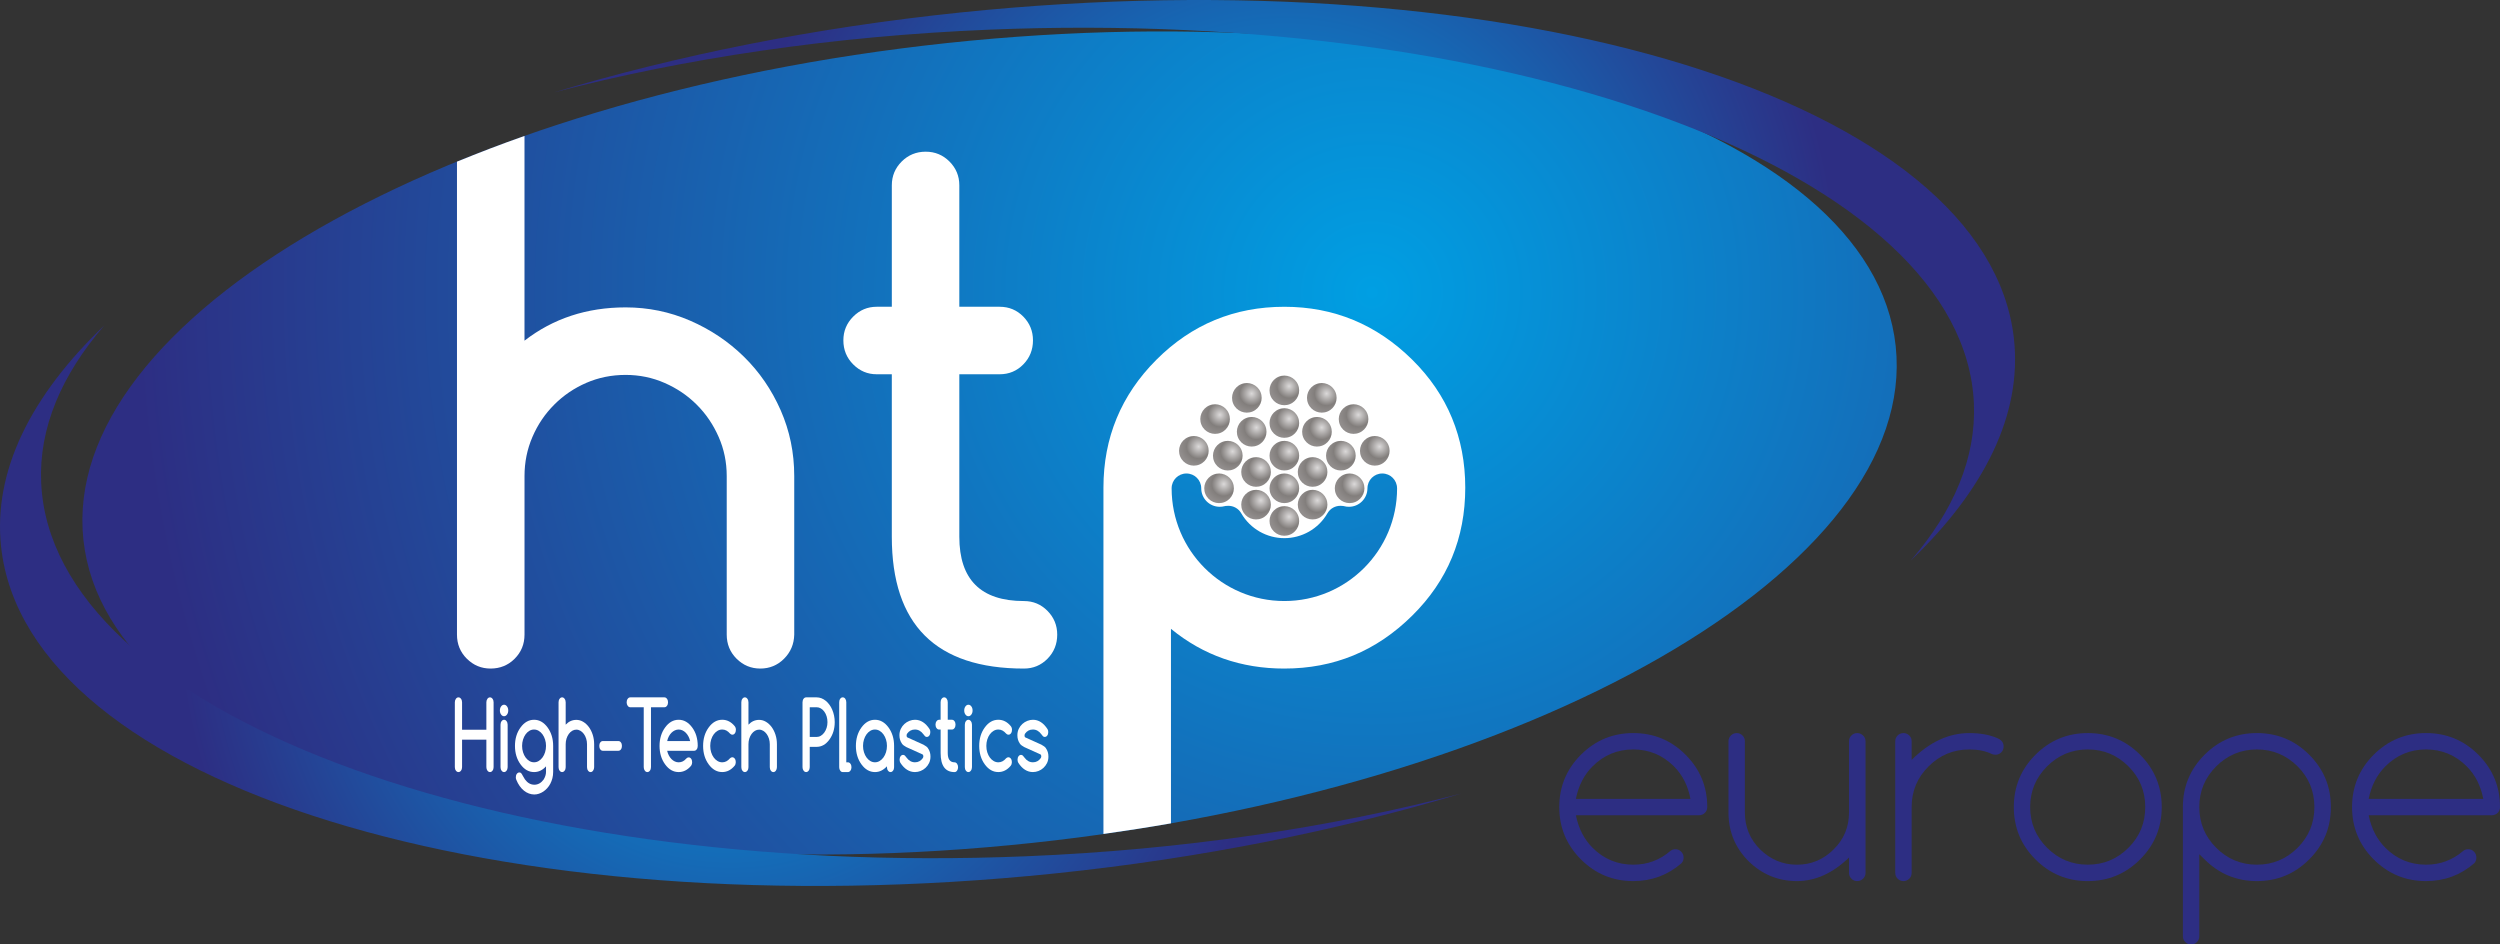
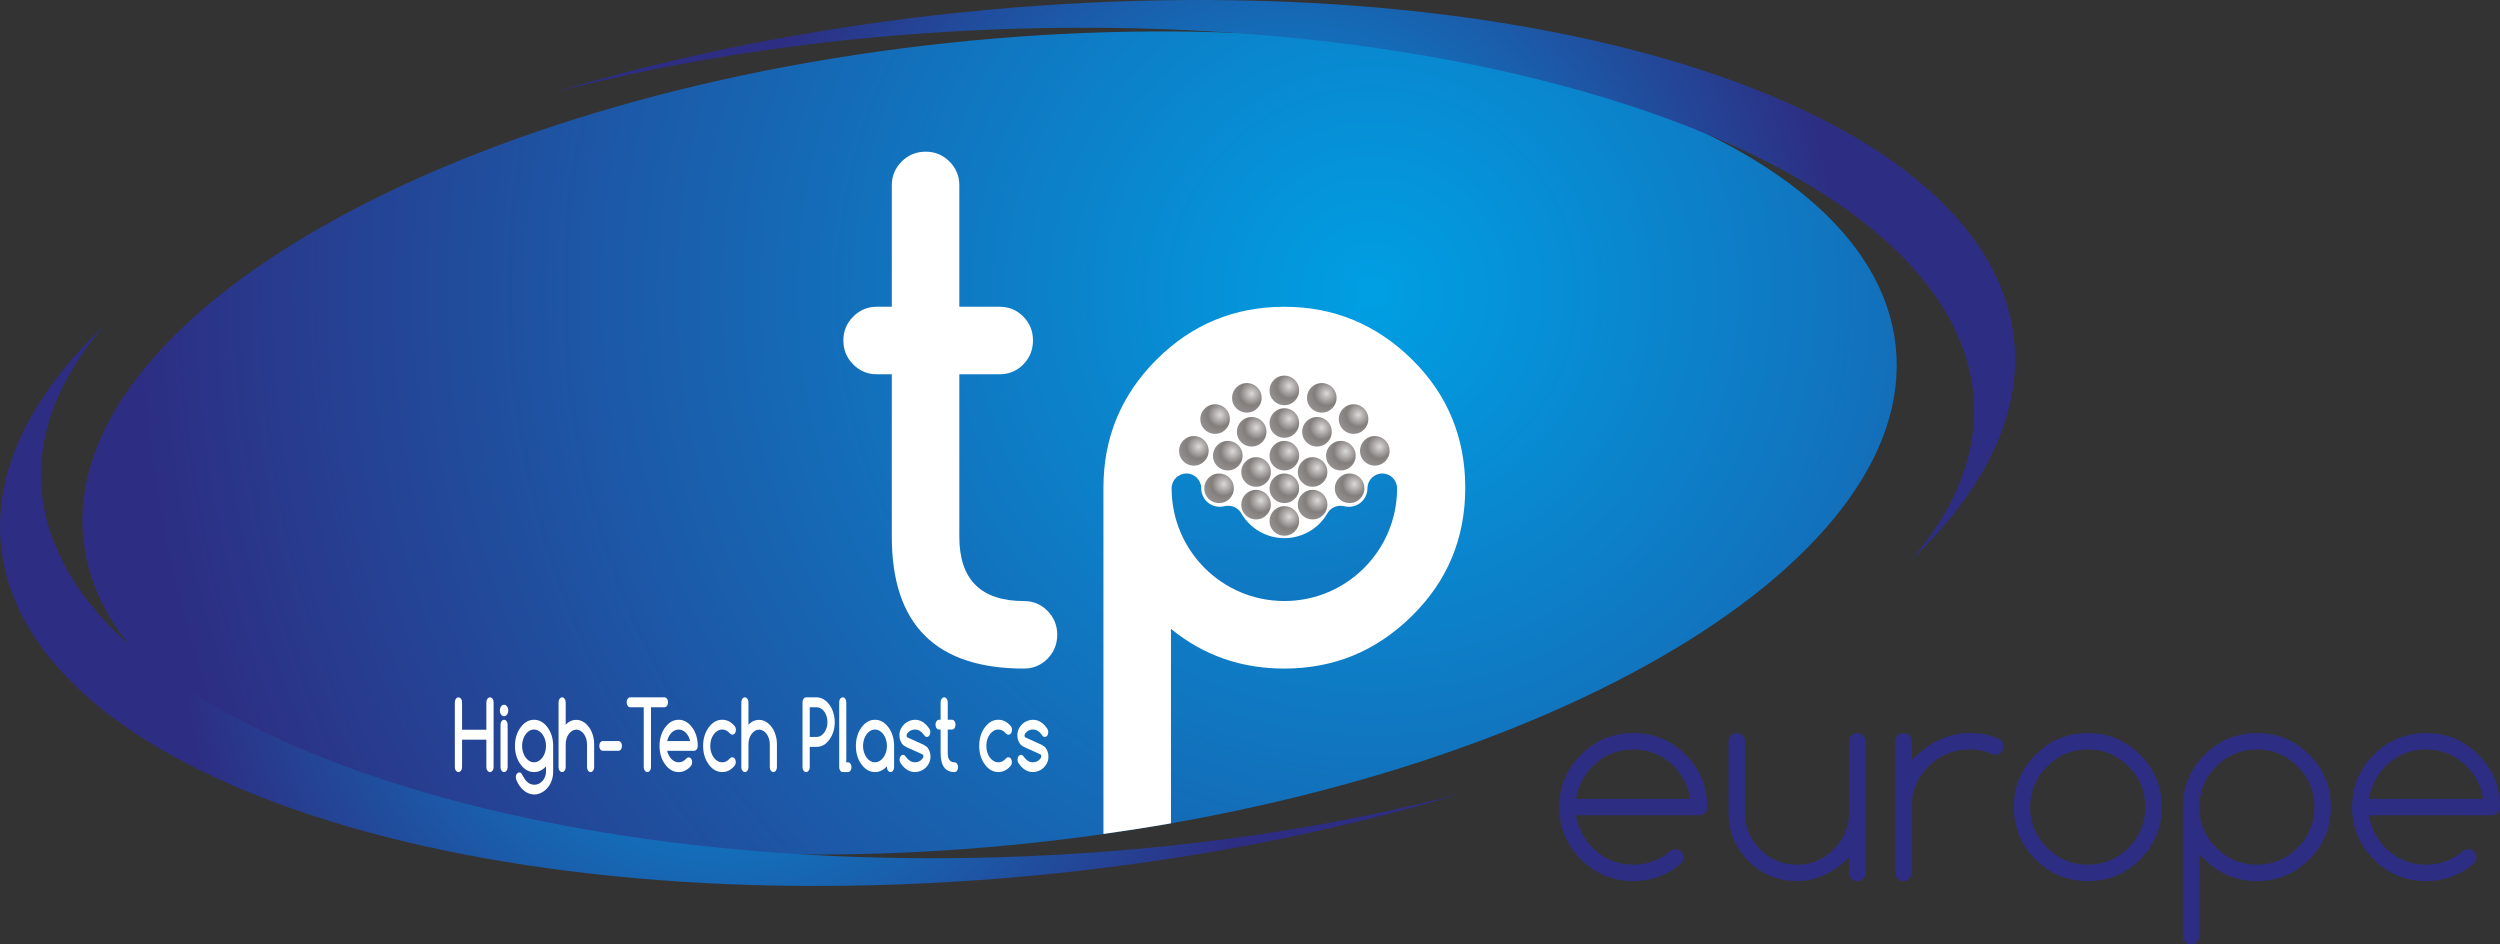
<svg xmlns="http://www.w3.org/2000/svg" xmlns:xlink="http://www.w3.org/1999/xlink" id="Laag_1" viewBox="0 0 196.071 74.075">
  <rect x="0" y="0" width="196.071" height="74.075" fill="#333333" stroke="none" />
  <defs>
    <style>.cls-1{fill:url(#radial-gradient-10);}.cls-2{fill:url(#radial-gradient-9);}.cls-3{fill:url(#radial-gradient-14);}.cls-4{fill:#fff;}.cls-5{fill:url(#radial-gradient-16);}.cls-6{fill:url(#radial-gradient-18);}.cls-7{fill:url(#radial-gradient-5);}.cls-8{fill:url(#radial-gradient);}.cls-9{fill:url(#radial-gradient-3);}.cls-10{fill:url(#radial-gradient-20);}.cls-11{fill:url(#radial-gradient-11);}.cls-12{fill:#2d2e83;}.cls-13{fill:url(#radial-gradient-8);}.cls-14{fill:url(#radial-gradient-2);}.cls-15{fill:url(#radial-gradient-23);}.cls-16{fill:url(#radial-gradient-21);}.cls-17{fill:url(#radial-gradient-4);}.cls-18{fill:url(#Nieuwe_verloopstaal_2);}.cls-19{fill:url(#radial-gradient-22);}.cls-20{fill:url(#radial-gradient-12);}.cls-21{fill:url(#radial-gradient-19);}.cls-22{fill:url(#radial-gradient-15);}.cls-23{fill:url(#radial-gradient-6);}.cls-24{fill:url(#radial-gradient-7);}.cls-25{fill:url(#radial-gradient-17);}.cls-26{fill:url(#radial-gradient-13);}.cls-27{fill:url(#Nieuwe_verloopstaal_2-2);}</style>
    <radialGradient id="Nieuwe_verloopstaal_2" cx="107.608" cy="22.93" fx="107.608" fy="22.93" r="96.957" gradientUnits="userSpaceOnUse">
      <stop offset="0" stop-color="#009fe3" />
      <stop offset="1" stop-color="#2d2e83" />
    </radialGradient>
    <radialGradient id="radial-gradient" cx="100.751" cy="21.983" fx="100.751" fy="21.983" r="43.388" gradientUnits="userSpaceOnUse">
      <stop offset="0" stop-color="#009fe3" />
      <stop offset="1" stop-color="#2d2e83" />
    </radialGradient>
    <radialGradient id="radial-gradient-2" cx="57.298" cy="47.503" fx="57.298" fy="47.503" r="43.395" xlink:href="#radial-gradient" />
    <radialGradient id="radial-gradient-3" cx="-146.609" cy="-43.332" fx="-146.609" fy="-43.332" r="1.624" gradientTransform="translate(53.336 182.016) rotate(90)" gradientUnits="userSpaceOnUse">
      <stop offset=".006" stop-color="#dad8d8" />
      <stop offset=".579" stop-color="#827e7c" />
      <stop offset=".921" stop-color="#918d8c" />
    </radialGradient>
    <radialGradient id="radial-gradient-4" cx="-150.042" cy="-53.023" fx="-150.042" fy="-53.023" r="1.624" gradientTransform="translate(42.959 188.008) rotate(90)" xlink:href="#radial-gradient-3" />
    <radialGradient id="radial-gradient-5" cx="-137.269" cy="-47.965" fx="-137.269" fy="-47.965" r="1.624" gradientTransform="translate(46.042 172.297) rotate(90)" xlink:href="#radial-gradient-3" />
    <radialGradient id="radial-gradient-6" cx="-137.116" cy="-36.343" fx="-137.116" fy="-36.343" r="1.623" gradientTransform="translate(59.328 169.652) rotate(90)" xlink:href="#radial-gradient-3" />
    <radialGradient id="radial-gradient-7" cx="-138.781" cy="-38.835" fx="-138.781" fy="-38.835" r="1.624" gradientTransform="translate(59.328 169.652) rotate(90)" xlink:href="#radial-gradient-3" />
    <radialGradient id="radial-gradient-8" cx="-139.365" cy="-41.773" fx="-139.365" fy="-41.773" r="1.624" gradientTransform="translate(59.328 169.652) rotate(90)" xlink:href="#radial-gradient-3" />
    <radialGradient id="radial-gradient-9" cx="-138.781" cy="-44.712" fx="-138.781" fy="-44.712" r="1.624" gradientTransform="translate(59.328 169.652) rotate(90)" xlink:href="#radial-gradient-3" />
    <radialGradient id="radial-gradient-10" cx="-137.116" cy="-47.204" fx="-137.116" fy="-47.204" r="1.623" gradientTransform="translate(59.328 169.652) rotate(90)" xlink:href="#radial-gradient-3" />
    <radialGradient id="radial-gradient-11" cx="-134.625" cy="-48.868" fx="-134.625" fy="-48.868" r="1.624" gradientTransform="translate(59.328 169.652) rotate(90)" xlink:href="#radial-gradient-3" />
    <radialGradient id="radial-gradient-12" cx="-131.686" cy="-46.893" fx="-131.686" fy="-46.893" r="1.624" gradientTransform="translate(59.328 169.652) rotate(90)" xlink:href="#radial-gradient-3" />
    <radialGradient id="radial-gradient-13" cx="-134.245" cy="-46.207" fx="-134.245" fy="-46.207" r="1.624" gradientTransform="translate(59.328 169.652) rotate(90)" xlink:href="#radial-gradient-3" />
    <radialGradient id="radial-gradient-14" cx="-136.12" cy="-44.333" fx="-136.12" fy="-44.333" r="1.624" gradientTransform="translate(59.328 169.652) rotate(90)" xlink:href="#radial-gradient-3" />
    <radialGradient id="radial-gradient-15" cx="-136.806" cy="-41.773" fx="-136.806" fy="-41.773" r="1.624" gradientTransform="translate(59.328 169.652) rotate(90)" xlink:href="#radial-gradient-3" />
    <radialGradient id="radial-gradient-16" cx="-136.12" cy="-39.213" fx="-136.12" fy="-39.213" r="1.623" gradientTransform="translate(59.328 169.652) rotate(90)" xlink:href="#radial-gradient-3" />
    <radialGradient id="radial-gradient-17" cx="-134.245" cy="-41.773" fx="-134.245" fy="-41.773" r="1.624" gradientTransform="translate(59.328 169.652) rotate(90)" xlink:href="#radial-gradient-3" />
    <radialGradient id="radial-gradient-18" cx="-132.966" cy="-39.557" fx="-132.966" fy="-39.557" r="1.625" gradientTransform="translate(59.328 169.652) rotate(90)" xlink:href="#radial-gradient-3" />
    <radialGradient id="radial-gradient-19" cx="-130.406" cy="-39.557" fx="-130.406" fy="-39.557" r="1.624" gradientTransform="translate(59.328 169.652) rotate(90)" xlink:href="#radial-gradient-3" />
    <radialGradient id="radial-gradient-20" cx="-129.126" cy="-41.773" fx="-129.126" fy="-41.773" r="1.625" gradientTransform="translate(59.328 169.652) rotate(90)" xlink:href="#radial-gradient-3" />
    <radialGradient id="radial-gradient-21" cx="-131.686" cy="-41.773" fx="-131.686" fy="-41.773" r="1.625" gradientTransform="translate(59.328 169.652) rotate(90)" xlink:href="#radial-gradient-3" />
    <radialGradient id="radial-gradient-22" cx="-132.966" cy="-43.99" fx="-132.966" fy="-43.99" r="1.624" gradientTransform="translate(59.328 169.652) rotate(90)" xlink:href="#radial-gradient-3" />
    <radialGradient id="radial-gradient-23" cx="-130.406" cy="-43.99" fx="-130.406" fy="-43.99" r="1.624" gradientTransform="translate(59.328 169.652) rotate(90)" xlink:href="#radial-gradient-3" />
    <radialGradient id="Nieuwe_verloopstaal_2-2" cx="99.722" cy="19.434" fx="99.722" fy="19.434" r="79.854" xlink:href="#Nieuwe_verloopstaal_2" />
  </defs>
  <path class="cls-18" d="M148.677,27.151c1.85,17.323-28.467,34.764-67.717,38.957-39.251,4.191-72.568-6.451-74.418-23.773C4.69,25.012,35.009,7.57,74.259,3.378c39.25-4.193,72.566,6.452,74.418,23.773Z" />
  <path class="cls-4" d="M68.755,24.059h1.189v-9.528c0-.725.258-1.346.773-1.862.516-.515,1.145-.772,1.887-.772.727,0,1.348.257,1.863.772.514.516.771,1.137.771,1.862v9.528h3.167c.726,0,1.345.257,1.851.771.506.516.759,1.136.759,1.863,0,.743-.253,1.372-.759,1.887-.506.516-1.125.773-1.851.773h-3.167v12.743c0,3.362,1.689,5.043,5.068,5.043.726,0,1.342.258,1.849.772.507.516.761,1.137.761,1.863,0,.744-.254,1.372-.761,1.889-.507.514-1.123.771-1.849.771-6.909,0-10.363-3.446-10.363-10.338v-12.743h-1.189c-.711,0-1.324-.257-1.838-.773-.516-.515-.772-1.144-.772-1.887,0-.727.257-1.347.772-1.863.514-.515,1.127-.771,1.838-.771Z" />
-   <path class="cls-4" d="M36.616,51.663c.514.514,1.135.771,1.86.771.744,0,1.374-.257,1.889-.771.515-.517.772-1.145.772-1.889v-12.44c0-1.081.206-2.103.622-3.066.412-.962.983-1.807,1.71-2.533.725-.727,1.566-1.295,2.521-1.71.954-.414,1.982-.621,3.079-.621,1.08,0,2.102.211,3.064.633.961.422,1.803.992,2.519,1.71.72.718,1.289,1.559,1.711,2.521.424.963.633,1.985.633,3.066v12.44c0,.744.258,1.372.773,1.889.518.514,1.136.771,1.862.771.726,0,1.348-.257,1.862-.771.516-.517.781-1.145.798-1.889v-12.44c0-1.824-.354-3.543-1.062-5.155-.711-1.614-1.673-3.016-2.89-4.207-1.215-1.191-2.621-2.132-4.218-2.825-1.597-.692-3.282-1.039-5.054-1.039-3.042,0-5.686.871-7.932,2.61V10.662c-1.822.642-3.585,1.316-5.295,2.016v37.096c0,.744.257,1.372.773,1.889Z" />
  <path class="cls-4" d="M100.73,52.434c1.94,0,3.744-.343,5.408-1.026,1.663-.684,3.205-1.726,4.624-3.129,2.77-2.736,4.156-6.08,4.156-10.032,0-1.96-.348-3.78-1.039-5.46-.693-1.681-1.732-3.205-3.117-4.574-2.805-2.769-6.148-4.153-10.032-4.153-3.92,0-7.266,1.384-10.035,4.153-2.769,2.771-4.154,6.116-4.154,10.034v27.158c1.786-.253,3.556-.525,5.295-.832v-15.254c2.535,2.077,5.498,3.116,8.895,3.116Z" />
  <path class="cls-8" d="M157.95,26.571C155.895,7.926,118.892-3.529,75.298.982c-11.455,1.187-22.215,3.365-31.834,6.261,10.203-2.663,21.795-4.411,34.142-4.918,41.854-1.716,76.425,11.409,77.203,29.311.185,4.281-1.595,8.444-4.954,12.329,5.763-5.502,8.749-11.453,8.095-17.394Z" />
  <path class="cls-14" d="M3.229,37.849c-.188-4.28,1.593-8.442,4.953-12.328C2.419,31.021-.565,36.974.089,42.913c2.056,18.645,39.059,30.102,82.652,25.589,11.465-1.188,22.232-3.368,31.855-6.267-10.207,2.666-21.807,4.418-34.162,4.923-41.859,1.714-76.424-11.406-77.205-29.311Z" />
  <path class="cls-9" d="M96.738,36.811c-.593.245-1.272-.036-1.518-.629-.245-.593.037-1.272.629-1.517.595-.245,1.272.036,1.518.628.247.593-.036,1.272-.629,1.518Z" />
  <path class="cls-17" d="M96.054,39.37c-.594.246-1.273-.036-1.518-.629-.244-.592.036-1.271.63-1.517.592-.246,1.271.036,1.518.628.244.594-.037,1.273-.629,1.518Z" />
  <path class="cls-7" d="M94.078,36.431c-.595.246-1.272-.034-1.518-.628-.245-.593.036-1.272.628-1.517.594-.247,1.272.035,1.518.628.245.591-.036,1.272-.629,1.517Z" />
  <path class="cls-23" d="M95.743,33.94c-.592.246-1.274-.036-1.518-.628-.244-.593.037-1.272.629-1.518.591-.245,1.272.038,1.516.629.246.593-.035,1.272-.627,1.517Z" />
  <path class="cls-24" d="M98.234,32.275c-.594.246-1.274-.036-1.519-.627-.244-.594.037-1.273.629-1.519.592-.246,1.272.036,1.519.628.244.593-.038,1.272-.629,1.518Z" />
  <path class="cls-13" d="M101.174,31.692c-.593.245-1.274-.037-1.52-.629-.244-.594.037-1.273.63-1.518.593-.245,1.274.037,1.519.629.246.592-.037,1.272-.628,1.517Z" />
  <path class="cls-2" d="M104.112,32.275c-.592.246-1.272-.036-1.518-.627-.246-.594.033-1.273.627-1.519.594-.246,1.273.036,1.518.628.245.593-.035,1.272-.628,1.518Z" />
  <path class="cls-1" d="M106.603,33.94c-.594.246-1.271-.036-1.516-.628-.246-.593.034-1.272.626-1.517.593-.246,1.272.036,1.518.628.246.593-.035,1.272-.629,1.517Z" />
  <path class="cls-11" d="M108.267,36.431c-.592.246-1.272-.036-1.518-.628-.244-.593.037-1.272.629-1.517.593-.247,1.272.035,1.518.628.246.591-.035,1.272-.629,1.517Z" />
  <path class="cls-20" d="M106.292,39.37c-.591.246-1.272-.036-1.518-.629-.244-.591.037-1.271.628-1.517.593-.246,1.272.036,1.519.628.246.594-.037,1.273-.629,1.518Z" />
  <path class="cls-26" d="M105.607,36.811c-.593.245-1.274-.036-1.518-.627-.245-.594.035-1.274.627-1.518.595-.247,1.274.035,1.52.627.246.593-.037,1.272-.628,1.518Z" />
  <path class="cls-3" d="M103.732,34.936c-.593.246-1.272-.036-1.518-.627-.246-.593.037-1.273.629-1.517.594-.246,1.273.035,1.518.627.246.594-.035,1.273-.628,1.518Z" />
  <path class="cls-22" d="M101.174,34.249c-.593.246-1.274-.036-1.52-.627-.244-.593.037-1.272.63-1.517.593-.247,1.274.036,1.519.629.246.591-.037,1.271-.628,1.516Z" />
  <path class="cls-5" d="M98.61,34.936c-.59.246-1.27-.036-1.515-.627-.246-.593.036-1.273.628-1.517.594-.246,1.272.035,1.518.627.244.594-.036,1.273-.631,1.518Z" />
  <path class="cls-25" d="M101.174,36.811c-.593.245-1.274-.036-1.52-.627-.244-.594.037-1.274.63-1.518.593-.247,1.274.035,1.519.627.246.593-.037,1.272-.628,1.518Z" />
  <path class="cls-6" d="M98.956,38.09c-.592.246-1.272-.036-1.518-.628-.246-.592.035-1.272.629-1.518.592-.246,1.272.036,1.518.628.246.593-.035,1.273-.629,1.518Z" />
  <path class="cls-21" d="M98.956,40.651c-.592.245-1.272-.036-1.518-.628-.246-.592.035-1.273.629-1.517.592-.247,1.272.035,1.518.628.246.592-.035,1.271-.629,1.518Z" />
  <path class="cls-10" d="M101.174,41.93c-.593.246-1.274-.036-1.52-.629-.244-.592.037-1.272.63-1.516.593-.246,1.274.036,1.519.628.246.594-.037,1.272-.628,1.518Z" />
  <path class="cls-16" d="M101.174,39.37c-.593.246-1.274-.036-1.52-.629-.244-.591.037-1.271.63-1.517.593-.246,1.274.036,1.519.628.246.594-.037,1.273-.628,1.518Z" />
  <path class="cls-19" d="M103.389,38.09c-.593.246-1.272-.036-1.517-.628-.245-.592.036-1.272.629-1.518.592-.246,1.27.036,1.518.628.244.593-.037,1.273-.63,1.518Z" />
  <path class="cls-15" d="M103.389,40.651c-.593.245-1.272-.036-1.517-.628-.245-.592.036-1.273.629-1.517.592-.247,1.27.035,1.518.628.244.592-.037,1.271-.63,1.518Z" />
  <path class="cls-27" d="M100.728,42.206c-1.349,0-2.659-.703-3.383-1.956-.219-.378-.615-.585-1.022-.58-.333,0-.335.076-.663.076-.799,0-1.449-.648-1.449-1.449h0c0-.643-.52-1.162-1.161-1.162-.64,0-1.161.518-1.161,1.162h0c0,4.882,3.958,8.841,8.842,8.841,4.879,0,8.841-3.959,8.841-8.841h-.002c0-.643-.519-1.162-1.16-1.162-.643,0-1.161.518-1.161,1.162h-.002c0,.801-.65,1.449-1.447,1.449-.327,0-.33-.076-.664-.076-.406-.005-.803.202-1.022.58-.724,1.254-2.035,1.956-3.383,1.956h-.002Z" />
  <path class="cls-12" d="M131.399,66.603c.18,0,.33.064.453.192.127.128.19.282.19.461s-.057.328-.168.446c-1.076.933-2.338,1.4-3.779,1.4-1.605,0-2.973-.567-4.105-1.702-1.133-1.132-1.7-2.5-1.7-4.104,0-1.603.567-2.969,1.7-4.104,1.133-1.132,2.501-1.699,4.105-1.699,1.601,0,2.969.567,4.101,1.699,1.136,1.135,1.701,2.502,1.701,4.104,0,.181-.064.333-.188.456-.122.123-.274.186-.456.186h-9.658c.207,1.038.642,1.886,1.306,2.551.886.884,1.948,1.326,3.194,1.326.564,0,1.088-.091,1.574-.275.482-.183.924-.446,1.324-.793.117-.095.252-.144.406-.144ZM132.579,62.655c-.193-1.029-.623-1.88-1.294-2.55-.886-.884-1.947-1.327-3.191-1.327-1.246,0-2.309.443-3.194,1.327-.664.664-1.099,1.513-1.306,2.55h8.984Z" />
  <path class="cls-12" d="M146.311,68.457c0,.182-.062.333-.193.457-.127.123-.281.188-.461.188-.181,0-.33-.064-.453-.188-.126-.124-.188-.275-.188-.457v-1.201c-1.273,1.228-2.633,1.846-4.086,1.846-1.471,0-2.736-.523-3.801-1.567-1.043-1.049-1.566-2.319-1.566-3.812v-5.586c0-.179.064-.33.188-.454.125-.124.277-.188.458-.188.178,0,.329.064.454.188.124.124.185.275.185.454v5.586c0,1.133.399,2.097,1.193,2.892.822.801,1.785,1.202,2.889,1.202,1.121,0,2.081-.401,2.881-1.202.806-.795,1.205-1.759,1.205-2.892v-5.586c0-.179.061-.33.188-.454.123-.124.273-.188.453-.188.18,0,.334.064.461.188.131.124.193.275.193.454v10.322Z" />
  <path class="cls-12" d="M148.641,58.136c0-.179.066-.33.188-.454.124-.124.278-.188.457-.188.18,0,.329.064.456.188.124.124.184.275.184.454v1.462c1.404-1.403,2.91-2.104,4.522-2.104.86,0,1.6.134,2.216.404.111.042.211.108.302.197.116.118.175.269.175.456,0,.182-.062.333-.188.457-.124.123-.276.185-.456.185-.109,0-.208-.021-.289-.061-.484-.234-1.07-.353-1.76-.353-1.245,0-2.312.443-3.192,1.327-.885.876-1.33,1.942-1.33,3.191v5.161c0,.182-.06.333-.184.457-.127.123-.276.188-.456.188-.179,0-.333-.064-.457-.188-.122-.124-.188-.275-.188-.457v-10.322Z" />
  <path class="cls-12" d="M169.542,63.297c0,1.603-.565,2.972-1.695,4.104-1.137,1.134-2.502,1.702-4.106,1.702s-2.97-.567-4.104-1.702c-1.133-1.132-1.697-2.5-1.697-4.104,0-1.603.564-2.969,1.697-4.104,1.135-1.132,2.5-1.699,4.104-1.699s2.97.567,4.106,1.699c1.131,1.135,1.695,2.502,1.695,4.104ZM163.74,58.778c-1.243,0-2.308.443-3.192,1.327-.885.885-1.326,1.948-1.326,3.191s.441,2.307,1.326,3.193c.885.884,1.949,1.326,3.192,1.326,1.245,0,2.308-.442,3.191-1.326.879-.877,1.317-1.942,1.317-3.193,0-1.249-.439-2.315-1.317-3.191-.883-.884-1.945-1.327-3.191-1.327Z" />
  <path class="cls-12" d="M172.487,73.431c0,.182-.062.333-.189.457-.122.124-.275.187-.453.187-.18,0-.333-.062-.455-.187-.125-.123-.19-.275-.19-.457v-10.135c0-1.603.568-2.969,1.701-4.104,1.133-1.132,2.5-1.699,4.104-1.699,1.601,0,2.971.567,4.104,1.699,1.134,1.135,1.699,2.502,1.699,4.104,0,1.603-.565,2.972-1.699,4.104-1.133,1.134-2.502,1.702-4.104,1.702-1.603,0-2.971-.567-4.104-1.702l-.414-.403v6.435ZM172.487,63.297c0,1.243.443,2.307,1.324,3.193.887.884,1.951,1.326,3.193,1.326,1.244,0,2.307-.442,3.193-1.326.877-.877,1.317-1.942,1.317-3.193,0-1.249-.44-2.315-1.317-3.191-.887-.884-1.949-1.327-3.193-1.327-1.242,0-2.307.443-3.193,1.327-.881.885-1.324,1.948-1.324,3.191Z" />
  <path class="cls-12" d="M193.575,66.603c.18,0,.333.064.457.192.124.128.186.282.186.461s-.055.328-.166.446c-1.076.933-2.337,1.4-3.783,1.4-1.602,0-2.969-.567-4.104-1.702-1.132-1.132-1.697-2.5-1.697-4.104,0-1.603.565-2.969,1.697-4.104,1.135-1.132,2.502-1.699,4.104-1.699,1.605,0,2.973.567,4.107,1.699,1.131,1.135,1.695,2.502,1.695,4.104,0,.181-.061.333-.184.456-.127.123-.278.186-.459.186h-9.657c.208,1.038.643,1.886,1.308,2.551.883.884,1.947,1.326,3.189,1.326.568,0,1.094-.091,1.576-.275.483-.183.926-.446,1.328-.793.116-.095.253-.144.402-.144ZM194.759,62.655c-.195-1.029-.627-1.88-1.297-2.55-.883-.884-1.949-1.327-3.193-1.327-1.242,0-2.307.443-3.189,1.327-.664.664-1.1,1.513-1.308,2.55h8.987Z" />
  <path class="cls-4" d="M38.712,60.164c0,.107-.027.199-.083.275-.055.076-.122.113-.2.113-.079,0-.145-.038-.201-.113-.055-.076-.083-.168-.083-.275v-2.153h-1.906v2.153c0,.107-.028.199-.083.275-.055.076-.122.113-.201.113-.078,0-.145-.038-.2-.113s-.083-.168-.083-.275v-5.083c0-.107.028-.199.083-.275.055-.075.122-.113.2-.113.079,0,.145.038.201.113.055.076.083.168.083.275v2.153h1.906v-2.153c0-.107.028-.199.083-.275.055-.075.122-.113.201-.113.078,0,.145.038.2.113.056.076.083.168.083.275v5.083Z" />
  <path class="cls-4" d="M39.861,55.722c0,.124-.032.231-.096.318-.064.088-.142.132-.232.132s-.168-.044-.232-.132c-.065-.088-.096-.194-.096-.318,0-.125.032-.231.096-.319.064-.088.142-.132.232-.132s.169.044.232.132c.065.088.096.194.096.319ZM39.255,60.167v-3.332c0-.107.027-.199.082-.273.054-.075.12-.112.196-.112.077,0,.142.037.196.112.055.074.083.166.085.273v3.332c-.002.108-.03.199-.085.273-.054.075-.12.112-.196.112-.077,0-.142-.037-.196-.112-.055-.074-.082-.165-.082-.273Z" />
  <path class="cls-4" d="M42.824,60.102c-.268.3-.58.45-.938.45-.414,0-.767-.2-1.059-.601-.292-.4-.439-.884-.439-1.45s.146-1.05.439-1.45c.292-.4.645-.601,1.059-.601.41,0,.763.2,1.059.601.292.4.438.884.438,1.45v2.036c0,.176-.019.342-.059.498-.04.156-.094.3-.163.43-.07.131-.152.248-.246.353-.095.105-.197.193-.306.266-.109.072-.224.128-.344.167-.119.039-.239.059-.358.059-.142,0-.283-.025-.42-.075-.137-.05-.267-.124-.39-.222-.123-.098-.236-.218-.338-.362-.102-.144-.189-.305-.261-.483-.028-.056-.043-.124-.043-.205,0-.11.027-.201.08-.273.054-.072.121-.108.201-.108.053,0,.098.017.132.051.035.034.083.11.143.227.061.117.114.206.16.268.203.278.448.417.735.417.289,0,.533-.137.733-.41.123-.205.184-.404.184-.597v-.435ZM41.885,57.216c-.132,0-.255.034-.369.102-.114.068-.213.16-.296.276-.084.116-.15.252-.199.408-.049.156-.074.322-.074.498s.024.342.074.498c.049.156.115.292.199.408.084.116.183.208.296.276.114.069.237.103.369.103.13,0,.252-.034.366-.103.114-.068.213-.161.298-.278.085-.117.151-.253.2-.408.049-.155.074-.32.074-.496s-.024-.341-.074-.496c-.049-.155-.116-.291-.2-.408-.085-.117-.184-.21-.298-.278-.114-.068-.236-.102-.366-.102Z" />
  <path class="cls-4" d="M44.366,60.167c0,.108-.027.199-.082.273-.055.075-.121.112-.199.112-.077,0-.142-.037-.196-.112-.055-.074-.082-.165-.082-.273v-5.09c0-.107.027-.199.082-.273.054-.075.12-.112.196-.112.077,0,.142.037.196.112.055.074.083.166.085.273v1.758c.237-.252.516-.377.836-.377.188,0,.365.05.534.15.169.101.317.236.445.409.128.172.23.374.305.608.075.233.112.481.112.745v1.798c-.001.108-.03.199-.084.273-.054.075-.12.112-.196.112-.077,0-.143-.037-.197-.112-.054-.074-.082-.165-.082-.273v-1.798c0-.156-.022-.304-.067-.443-.044-.139-.104-.26-.18-.364-.076-.104-.165-.186-.266-.247-.102-.061-.209-.092-.324-.092-.116,0-.224.03-.325.09-.101.06-.189.143-.266.247-.076.105-.137.228-.18.366-.044.14-.065.287-.065.443v1.798Z" />
  <path class="cls-4" d="M47.28,58.882c-.081,0-.147-.036-.199-.108-.053-.072-.079-.163-.079-.273,0-.11.026-.201.079-.273.052-.072.119-.108.199-.108h1.219c.08,0,.146.036.199.108.053.072.079.163.079.273,0,.11-.026.201-.079.273-.053.072-.119.108-.199.108h-1.219Z" />
  <path class="cls-4" d="M52.111,55.469h-1.056v4.695c0,.107-.027.199-.083.275-.056.076-.123.113-.201.113-.079,0-.145-.038-.201-.113-.055-.076-.083-.168-.083-.275v-4.695h-1.056c-.079,0-.145-.038-.201-.113-.055-.076-.083-.168-.083-.275s.027-.199.083-.275c.055-.075.122-.113.201-.113h2.679c.078,0,.145.038.2.113.056.076.083.168.083.275s-.027.199-.083.275c-.055.076-.122.113-.2.113Z" />
  <path class="cls-4" d="M54.006,59.399c.08,0,.146.036.199.108.052.072.079.163.079.273,0,.107-.027.199-.08.274-.276.332-.603.498-.979.498-.414,0-.767-.2-1.059-.601-.292-.4-.439-.884-.439-1.45s.146-1.05.439-1.45c.292-.4.645-.601,1.059-.601.41,0,.763.2,1.059.601.146.198.256.418.329.661.073.243.109.506.109.789,0,.11-.027.201-.082.273-.054.072-.121.108-.199.108h-2.117c.03.134.075.257.134.368.059.111.128.206.207.286.079.079.167.141.262.185.095.044.194.066.298.066.118,0,.226-.024.323-.073.098-.048.189-.122.273-.22.053-.06.115-.092.185-.095ZM54.127,58.12c-.03-.134-.075-.257-.135-.368-.06-.111-.129-.206-.208-.286-.08-.079-.167-.141-.262-.185-.095-.044-.194-.065-.295-.065s-.201.021-.297.065c-.096.044-.185.106-.265.185-.08.08-.149.175-.208.286-.059.111-.103.234-.131.368h1.802Z" />
  <path class="cls-4" d="M57.428,59.391c.08,0,.146.036.199.108.052.072.079.163.079.272,0,.108-.029.202-.088.282-.276.332-.601.498-.976.498-.414,0-.766-.2-1.059-.601s-.439-.884-.439-1.45.146-1.05.439-1.45.645-.601,1.059-.601c.376,0,.701.166.976.498.064.078.097.175.097.289,0,.11-.026.202-.079.275-.053.073-.119.11-.199.11-.068,0-.128-.029-.182-.088-.091-.105-.186-.184-.286-.238-.1-.053-.208-.08-.326-.08-.13,0-.252.033-.366.101-.114.067-.214.159-.299.275-.086.116-.153.252-.202.408-.049.157-.073.324-.073.502s.024.346.073.502c.049.156.117.292.202.408.085.116.185.207.299.274.114.067.236.101.366.101.118,0,.227-.026.326-.079.1-.052.194-.131.283-.236.05-.052.109-.078.177-.081Z" />
  <path class="cls-4" d="M58.701,60.167c0,.108-.027.199-.082.273-.055.075-.121.112-.199.112-.077,0-.142-.037-.196-.112-.055-.074-.082-.165-.082-.273v-5.09c0-.107.027-.199.082-.273.054-.075.12-.112.196-.112.077,0,.142.037.196.112.055.074.083.166.085.273v1.758c.237-.252.516-.377.836-.377.188,0,.365.05.534.15.169.101.317.236.445.409.128.172.23.374.305.608.075.233.112.481.112.745v1.798c-.001.108-.03.199-.084.273-.054.075-.12.112-.196.112-.077,0-.142-.037-.197-.112-.054-.074-.082-.165-.082-.273v-1.798c0-.156-.022-.304-.067-.443-.044-.139-.104-.26-.18-.364-.076-.104-.165-.186-.266-.247-.102-.061-.209-.092-.324-.092-.116,0-.224.03-.325.09-.101.06-.189.143-.266.247-.076.105-.137.228-.18.366-.044.14-.065.287-.065.443v1.798Z" />
  <path class="cls-4" d="M62.94,60.164v-5.083c0-.054.007-.104.021-.152.014-.048.034-.089.06-.124.026-.036.056-.063.09-.083.034-.019.071-.029.112-.029h.823c.128,0,.252.024.373.069.12.047.233.113.338.198s.202.187.289.306c.087.118.162.249.224.394.061.144.109.298.144.463.035.165.052.335.052.511,0,.532-.14.99-.42,1.374-.276.378-.609.567-1.0.567h-.54v1.589c0,.107-.028.199-.083.275s-.122.113-.2.113c-.079,0-.145-.038-.201-.113-.055-.076-.083-.168-.083-.275ZM63.507,55.469v2.329h.54c.116,0,.225-.03.327-.092.103-.061.193-.144.27-.249.078-.104.139-.228.185-.37s.068-.293.068-.454c0-.164-.023-.316-.068-.458s-.107-.265-.185-.37c-.077-.105-.168-.188-.271-.247-.103-.06-.212-.09-.326-.09h-.54Z" />
  <path class="cls-4" d="M65.817,60.171v-5.094c0-.107.026-.199.079-.273.052-.075.119-.112.199-.112.08,0,.146.037.199.112.052.074.079.166.079.273v4.709h.128c.077,0,.142.038.196.112.055.075.082.166.082.273,0,.105-.027.195-.082.269-.054.075-.12.112-.196.112h-.409c-.077,0-.142-.037-.195-.112-.054-.074-.081-.164-.081-.269Z" />
  <path class="cls-4" d="M69.562,60.171v-.073c-.134.146-.279.259-.436.337-.157.078-.324.117-.502.117-.413,0-.767-.2-1.059-.601-.292-.4-.438-.884-.438-1.45s.146-1.05.438-1.45c.292-.4.645-.601,1.059-.601.41,0,.763.2,1.059.601.292.4.439.884.439,1.45v1.67c0,.105-.027.195-.082.269-.054.075-.12.112-.196.112-.079,0-.145-.037-.199-.112-.055-.074-.082-.164-.082-.269ZM68.624,57.216c-.132,0-.255.034-.369.102-.114.068-.213.16-.296.276-.084.116-.15.252-.199.408-.049.156-.074.322-.074.498s.024.342.074.498c.049.156.115.292.199.408.084.116.183.208.296.276.114.069.237.103.369.103.13,0,.252-.034.366-.103.114-.068.213-.161.298-.278.085-.117.151-.253.2-.408.049-.155.074-.32.074-.496s-.024-.341-.074-.496c-.049-.155-.116-.291-.2-.408-.085-.117-.184-.21-.298-.278-.114-.068-.236-.102-.366-.102Z" />
  <path class="cls-4" d="M71.094,58.6c-.167-.088-.285-.178-.353-.271h.003c-.136-.188-.203-.409-.203-.663,0-.186.036-.354.108-.503.072-.15.167-.278.282-.383.116-.105.246-.186.392-.244.145-.057.291-.086.437-.086.446,0,.828.245,1.147.736.038.063.056.14.056.23,0,.11-.026.201-.079.273-.052.072-.119.108-.199.108-.057,0-.106-.022-.146-.066-.04-.044-.079-.091-.116-.143-.182-.249-.403-.373-.663-.373-.256,0-.462.107-.615.322-.029.039-.043.093-.043.161,0,.068.023.115.07.139l1.251.565c.175.093.292.183.353.271h-.003c.136.189.203.409.203.663,0,.188-.036.356-.108.505-.072.149-.167.276-.282.383-.116.106-.246.188-.39.244-.144.056-.29.084-.436.084-.449,0-.832-.243-1.147-.729-.039-.071-.059-.15-.059-.238,0-.11.026-.201.079-.273.053-.072.119-.108.199-.108.059,0,.109.024.15.071.041.048.079.094.112.138.182.249.404.373.666.373.255,0,.46-.109.615-.329.027-.042.041-.092.041-.15,0-.068-.024-.116-.072-.143l-1.249-.565Z" />
  <path class="cls-4" d="M73.645,56.45h.126v-1.377c0-.105.027-.195.082-.269.054-.075.121-.112.199-.112.077,0,.142.037.196.112.054.074.082.164.082.269v1.377h.335c.076,0,.142.037.195.112.054.074.08.164.08.269,0,.107-.026.198-.08.273-.053.074-.119.112-.195.112h-.335v1.842c0,.486.178.729.535.729.077,0,.142.038.195.112.053.075.08.165.08.269,0,.108-.027.199-.08.273-.054.075-.119.112-.195.112-.729,0-1.093-.498-1.093-1.494v-1.842h-.126c-.075,0-.14-.038-.194-.112-.055-.075-.082-.166-.082-.273,0-.105.027-.195.082-.269.054-.075.119-.112.194-.112Z" />
-   <path class="cls-4" d="M76.278,55.722c0,.124-.032.231-.096.318-.064.088-.142.132-.232.132s-.168-.044-.232-.132c-.065-.088-.096-.194-.096-.318,0-.125.032-.231.096-.319.064-.088.142-.132.232-.132s.169.044.232.132c.065.088.096.194.096.319ZM75.671,60.167v-3.332c0-.107.027-.199.082-.273.054-.075.12-.112.196-.112.077,0,.142.037.196.112.055.074.083.166.085.273v3.332c-.002.108-.03.199-.085.273-.054.075-.12.112-.196.112-.077,0-.142-.037-.196-.112-.055-.074-.082-.165-.082-.273Z" />
  <path class="cls-4" d="M79.082,59.391c.08,0,.146.036.199.108.052.072.079.163.079.272,0,.108-.029.202-.088.282-.276.332-.601.498-.976.498-.414,0-.766-.2-1.059-.601-.292-.4-.439-.884-.439-1.45s.146-1.05.439-1.45c.292-.4.645-.601,1.059-.601.376,0,.701.166.976.498.064.078.097.175.097.289,0,.11-.026.202-.079.275-.053.073-.119.11-.199.11-.068,0-.128-.029-.182-.088-.091-.105-.186-.184-.286-.238-.1-.053-.208-.08-.326-.08-.13,0-.252.033-.366.101-.114.067-.214.159-.299.275-.086.116-.153.252-.202.408-.049.157-.073.324-.073.502s.024.346.073.502c.049.156.117.292.202.408.085.116.185.207.299.274.114.067.236.101.366.101.118,0,.227-.026.326-.079.1-.052.194-.131.283-.236.05-.052.109-.078.177-.081Z" />
  <path class="cls-4" d="M80.344,58.6c-.167-.088-.285-.178-.353-.271h.003c-.136-.188-.203-.409-.203-.663,0-.186.036-.354.108-.503.072-.15.167-.278.282-.383.116-.105.246-.186.392-.244.145-.057.291-.086.437-.086.446,0,.828.245,1.147.736.038.063.056.14.056.23,0,.11-.026.201-.079.273-.052.072-.119.108-.199.108-.057,0-.106-.022-.146-.066-.04-.044-.079-.091-.116-.143-.182-.249-.403-.373-.663-.373-.256,0-.462.107-.615.322-.029.039-.043.093-.043.161,0,.068.023.115.07.139l1.251.565c.175.093.292.183.353.271h-.003c.136.189.203.409.203.663,0,.188-.036.356-.108.505-.072.149-.167.276-.282.383-.116.106-.246.188-.39.244-.144.056-.29.084-.436.084-.449,0-.832-.243-1.147-.729-.039-.071-.059-.15-.059-.238,0-.11.026-.201.079-.273.053-.072.119-.108.199-.108.059,0,.109.024.15.071.041.048.079.094.112.138.182.249.404.373.666.373.255,0,.46-.109.615-.329.027-.042.041-.092.041-.15,0-.068-.024-.116-.072-.143l-1.249-.565Z" />
</svg>